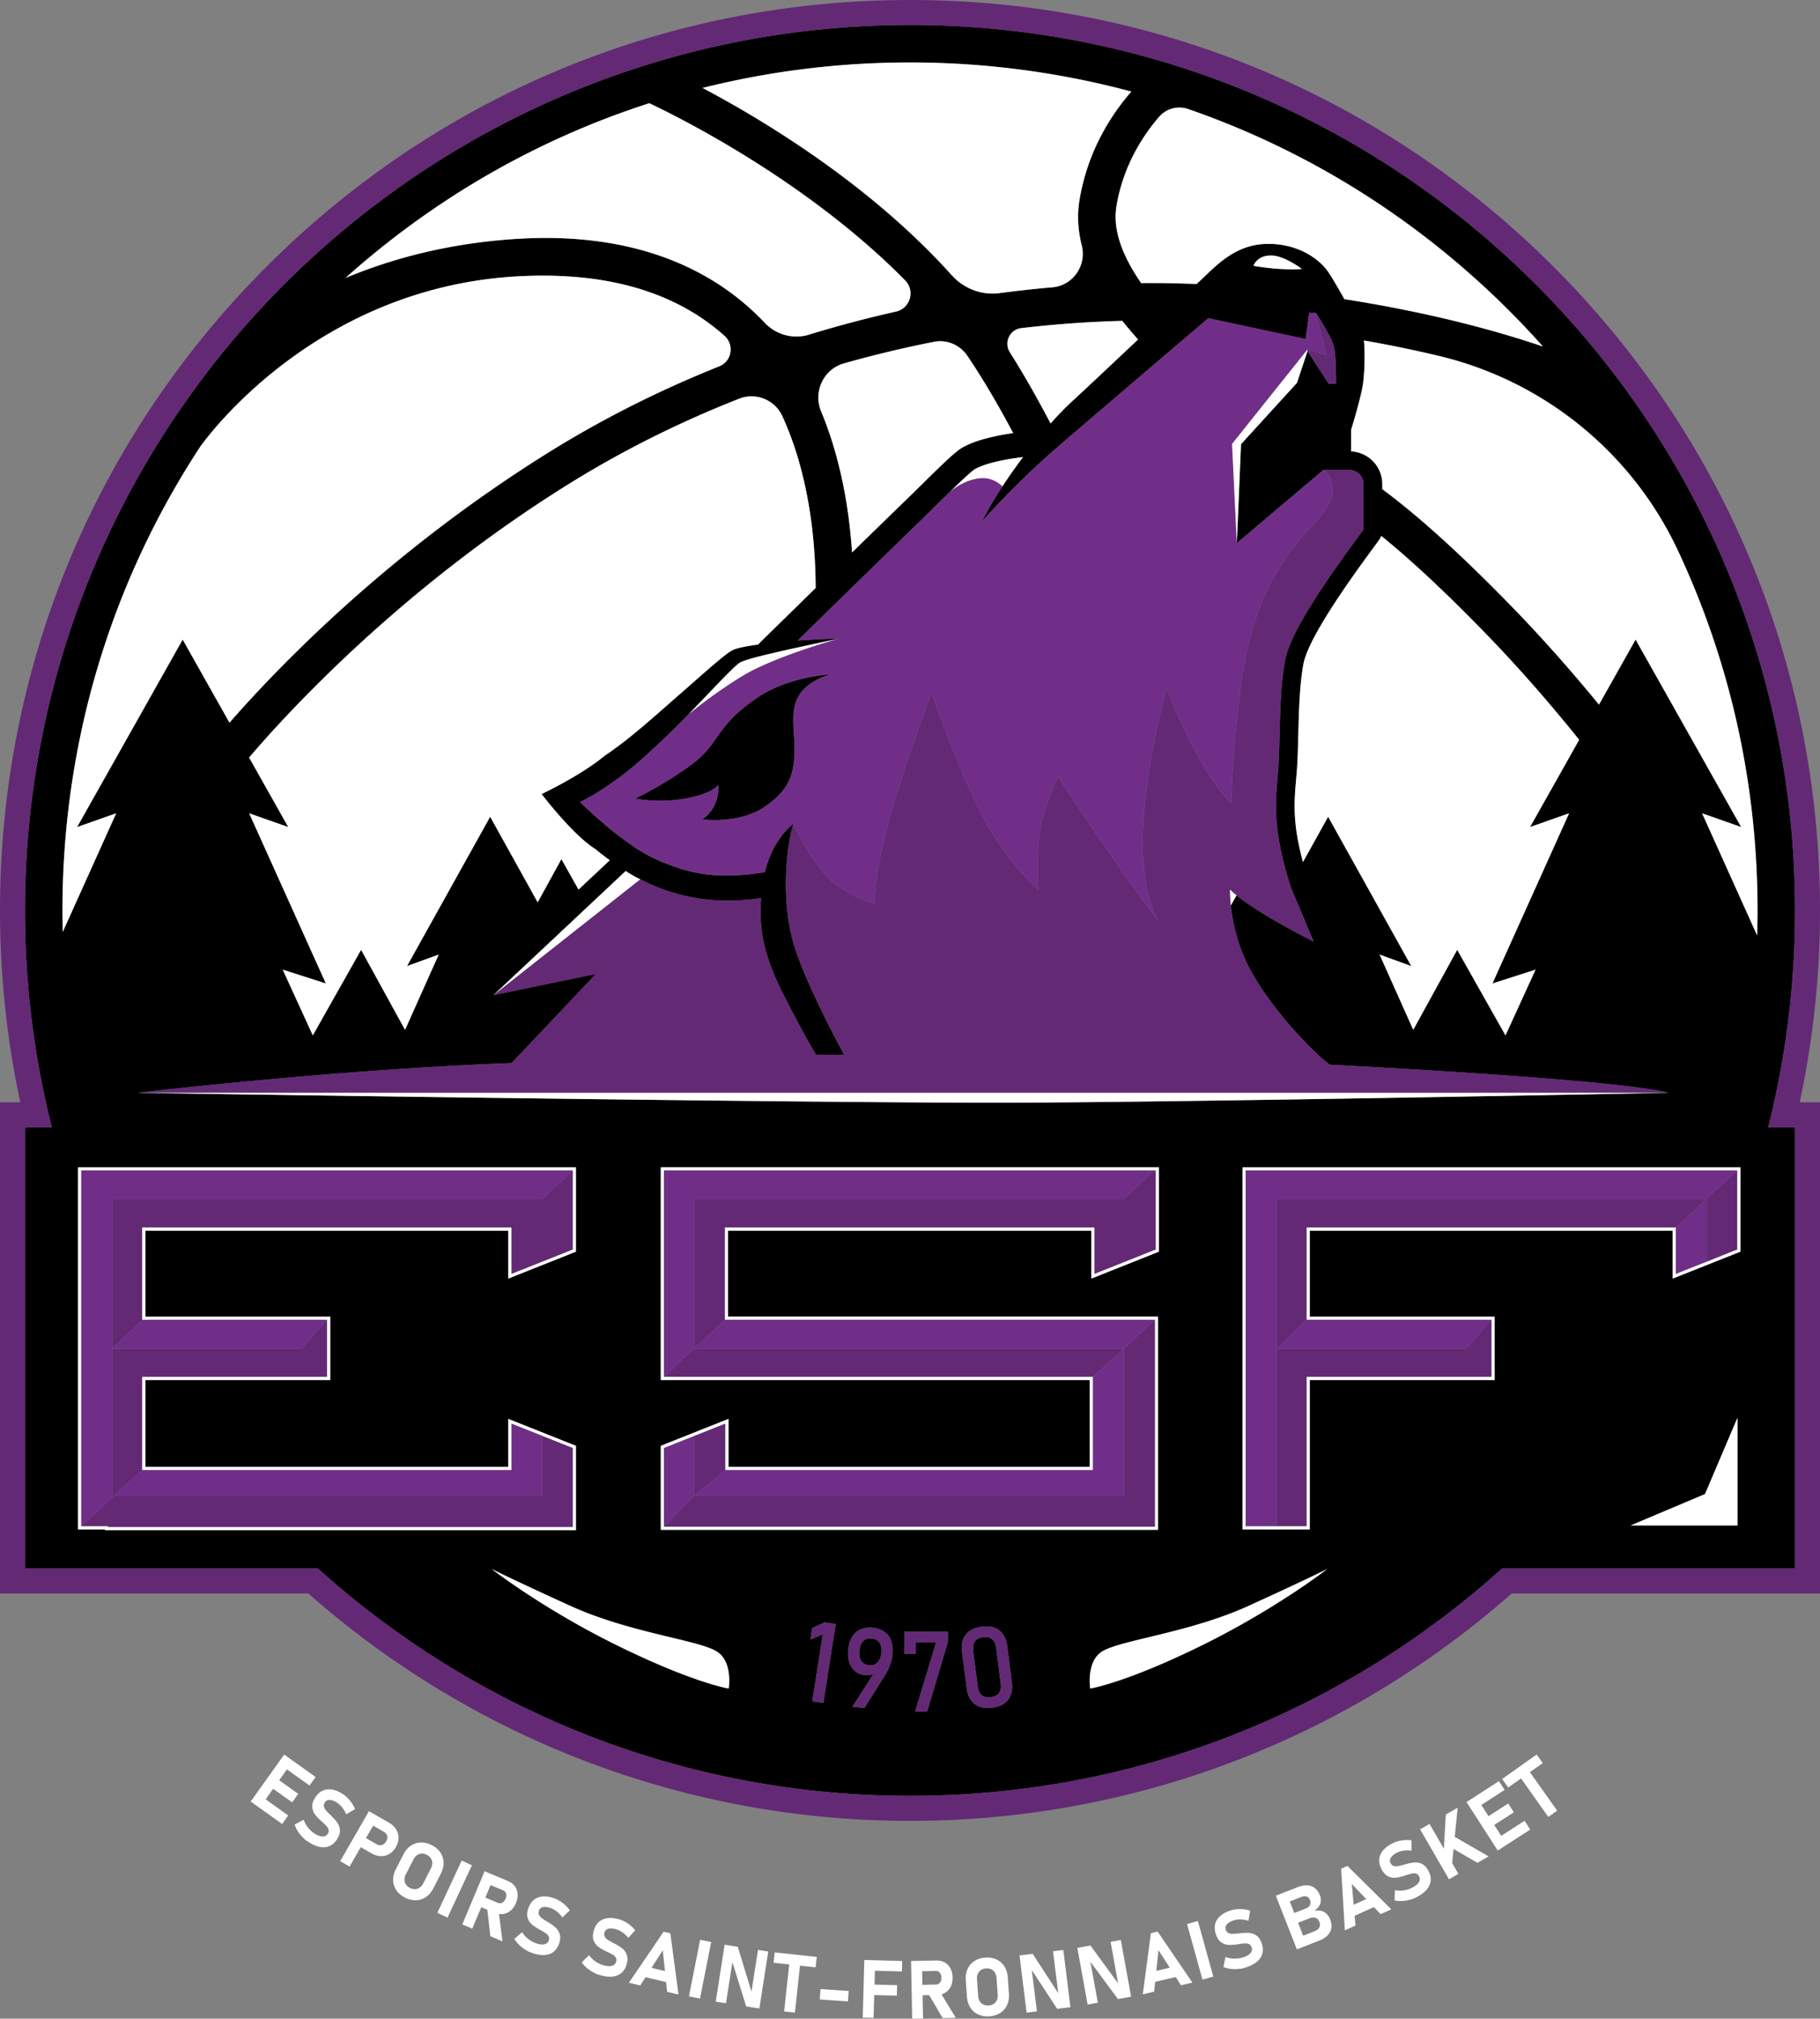
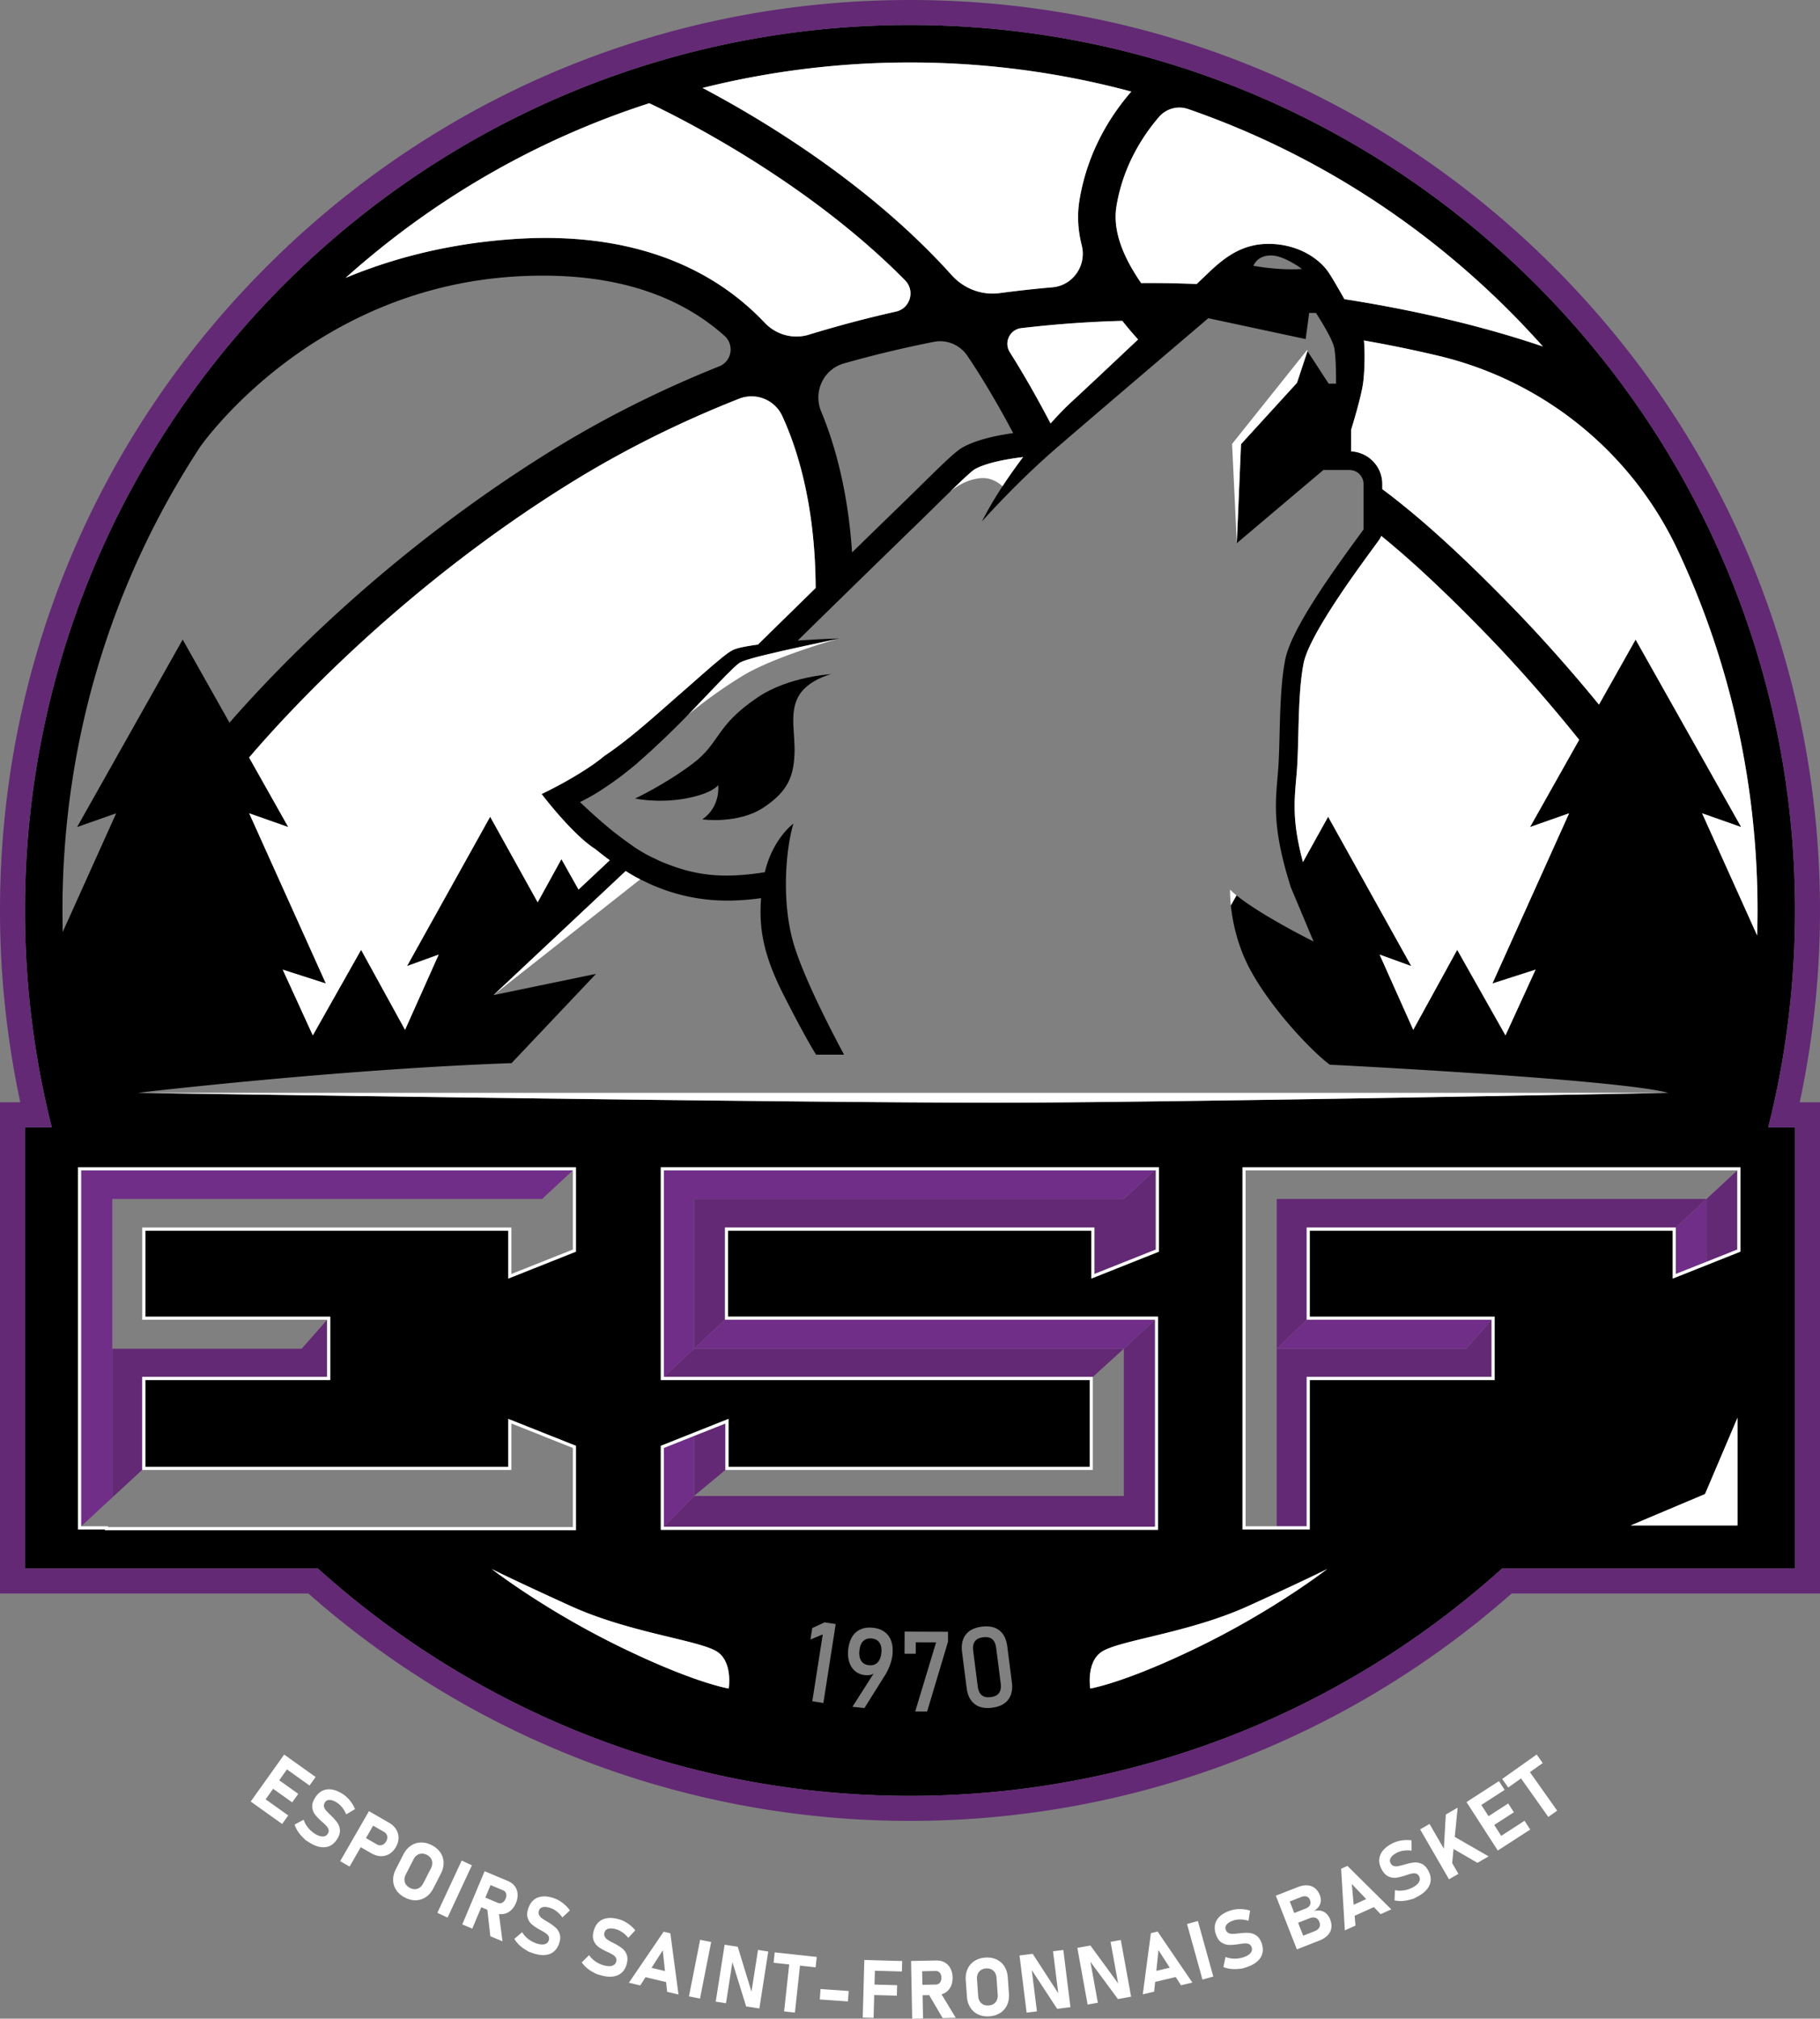
<svg xmlns="http://www.w3.org/2000/svg" viewBox="0 0 291.373 323.023" xml:space="preserve">
  <rect x="0" y="0" width="291.373" height="323.023" fill="#808080" stroke="none" />
  <path d="M159.478 263.663c-.08-.616-.287-1.07-.626-1.36-.338-.29-.824-.395-1.458-.314s-1.077.305-1.332.671c-.254.366-.342.858-.263 1.474l.737 5.762c.079.617.289 1.07.63 1.36.341.29.826.394 1.454.314.627-.08 1.069-.303 1.327-.67.258-.367.346-.858.267-1.474l-.736-5.763z" />
  <path d="M287.373 145.687C287.373 67.435 223.938 4 145.687 4c-14.672 0-28.824 2.23-42.134 6.37a140.651 140.651 0 0 0-19.293 7.602 141.437 141.437 0 0 0-23.347 14.176A142.32 142.32 0 0 0 40.808 50.42a142.731 142.731 0 0 0-6.588 7.791 142.102 142.102 0 0 0-7.898 11.108 141.372 141.372 0 0 0-9.806 18.058 140.625 140.625 0 0 0-9.637 29.755A142.323 142.323 0 0 0 4 145.687a142.44 142.44 0 0 0 1.095 17.674 141.434 141.434 0 0 0 3.192 17.023H4v70.605h46.897c25.107 22.615 58.339 36.384 94.79 36.384s69.682-13.769 94.789-36.384h46.897v-70.605h-4.287a141.961 141.961 0 0 0 4.287-34.697zm-97.162-128.24c19.138 6.626 36.678 17.552 51.42 32.295a138.708 138.708 0 0 1 5.38 5.704c-7.136-2.426-17.767-5.385-31.78-7.577-.999-1.78-1.99-3.467-2.52-4.26-1.267-1.901-4.31-4.31-8.873-4.563-4.563-.254-7.479 1.838-10.394 4.627l-1.863 1.773c-2.958-.119-5.921-.174-8.888-.148-2.888-4.182-4.592-8.379-3.956-12.276 1.074-6.582 4.348-11.454 6.827-14.324a4.297 4.297 0 0 1 4.647-1.251zm60.993 112.697-12.274 27.233 6.908-2.219-4.817 10.522-7.732-13.69-7.035 12.802-5.388-12.042 5.07 1.838-13.31-23.894-4.029 7.253c-1.696-6.337-1.42-9.53-1.076-13.427l.061-.702c.159-1.836.213-4 .272-6.29.096-3.792.205-8.09.837-11.352.86-4.435 8.276-14.558 11.068-18.369.491-.67.872-1.19 1.103-1.52.116-.166.194-.351.265-.54 4.349 3.531 9.774 8.466 16.938 15.853 6.034 6.22 11.239 12.405 14.752 16.779l-7.866 13.963 6.253-2.198zM218.296 84.72l-.142.197-.493.678-.322.44c-5.245 7.158-10.723 15.082-11.593 19.571-.68 3.508-.792 7.938-.891 11.847-.057 2.244-.11 4.364-.26 6.109l-.034.371-.028.324c-.293 3.318-.55 6.322.381 11.09.373 1.909.931 4.092 1.762 6.704l.004-.001 3.619 8.607s-8.357-4.15-12.34-7.384l-.905 1.612c.255 2.497 1.012 6.512 3.235 10.532 3.61 6.52 10.14 13.18 12.61 14.95 0 0 45.76 2.29 54.19 4.5H22.059s31.69-3.74 59.84-4.75l13.52-14.28-16.417 3.4.011-.01 21.154-19.847c.438.27.872.543 1.326.8.044.026.083.053.128.078.69.362 1.391.708 2.104 1.037.074.034.143.073.217.107a30.497 30.497 0 0 0 4.883 1.74c1.073.283 2.163.499 3.26.657.658.095 1.319.174 1.98.22 2.63.207 5.236.053 7.783-.301-.403 5.12.513 9.413 3.652 15.582 3.676 7.226 5.155 9.465 5.155 9.465h4.479s-6.211-11.324-8.113-17.873c-1.9-6.547-1.268-14.866-.001-19.093l.001-.006s-3.296 2.377-4.575 7.775l-.108.015a42.302 42.302 0 0 1-3.45.416c-1.518.12-3.029.15-4.52.032-2.553-.184-5.033-.79-7.423-1.725-.454-.178-.91-.347-1.357-.55-.108-.05-.213-.108-.32-.158a42.83 42.83 0 0 1-1.76-.867 28.655 28.655 0 0 1-1.94-1.173c-.153-.103-.303-.22-.456-.325a45.071 45.071 0 0 1-1.962-1.432c-.452-.348-.905-.696-1.35-1.059a84.937 84.937 0 0 1-4.94-4.4l.003-.001c.105-.052.212-.102.319-.152.05-.024.103-.046.152-.072 1.037-.552 2.058-1.113 3.022-1.754.97-.633 1.911-1.3 2.822-1.966.243-.18.477-.367.714-.551a57.173 57.173 0 0 0 1.99-1.61c.118-.103.23-.208.347-.31.662-.58 1.317-1.164 1.962-1.753.365-.333.723-.671 1.083-1.007.391-.366.783-.73 1.168-1.099.392-.375.78-.753 1.167-1.131a141.113 141.113 0 0 0 2.1-2.095 150.88 150.88 0 0 0 1.9-1.966c1.12-1.168 2.232-2.336 3.347-3.49.42-.437.84-.878 1.263-1.308l.573-.562.583-.577.394-.356.18-.165c.086-.067.165-.133.24-.194.082-.066.16-.125.231-.17.07-.041.155-.084.25-.127a9.351 9.351 0 0 1 1.079-.389c.032-.01.065-.017.097-.027.48-.147.97-.287 1.467-.417 2.925-.732 5.907-1.38 8.898-2.026v.004c1.326-.286 2.653-.572 3.978-.864l.12-.03h-.019c.007 0 .013-.002.02-.003-1.626.037-3.25.117-4.872.218-.575.035-1.151.064-1.726.108l.003-.003a5090.652 5090.652 0 0 1 19.255-18.789 829.688 829.688 0 0 0 3.246-3.173c1.675-1.646 3.49-3.426 4.685-4.502.074-.067.155-.142.224-.203l.12-.105c.36-.312.644-.54.808-.634 1.828-1.036 5.106-1.635 7.733-1.95h.002l-.158.213c-.42.56-.837 1.13-1.251 1.71-.126.175-.251.346-.376.523-.48.682-.948 1.376-1.408 2.074l-.185.28c-.258.395-.51.791-.757 1.188l-.076.12c-.28.45-.553.901-.818 1.353l-.026.043c-.259.441-.51.882-.752 1.322l-.053.095c-.242.44-.475.88-.697 1.316l-.04.077s.594-.673 1.612-1.764c2.065-2.213 5.902-6.176 10.26-9.94 6.507-5.62 24.38-20.831 24.38-20.831l15.592 3.338v-.002l.158-1.198h.004l.392-2.98h1.09s1.186 1.807 2.056 3.485l.004.001c.41.794.751 1.56.86 2.088.02.1.04.21.057.326.074.485.124 1.1.159 1.74.094 1.742.069 3.67.069 3.67h-1.173l-2.112-3.237-1.279-1.96-1.68 5.07-4.333 4.749-.003-.002-4.045 4.433.002.001-.578.633-.477 11.19-.198 4.633v.022l3.02-2.553 8.175-6.91.002.001 2.664-2.25h4.18a2.25 2.25 0 0 1 2.247 2.245v7.267zM116.56 196.926v13.76h68.825v34.11h-79.595v-13.44l10.84-4.31v7.67h57.83v-13.89h-68.67v-34.04h79.75v13.5l-10.83 4.31v-7.67h-58.15zm42.913-20.472c-34.352 0-137.409-1.584-137.409-1.584h245.029s-80.715 1.584-107.62 1.584zm-38.017-73.321c-.175.024-.35.039-.525.064a37.3 37.3 0 0 0-1.693.282c-.585.123-1.116.207-1.837.503-.356.167-.643.373-.912.556l-.715.542-1.318 1.09c-1.718 1.464-3.374 2.946-5.045 4.41-3.353 2.904-6.607 5.903-10.055 8.523l-1.294.959-1.315.91c-3.823 3.172-10.035 6.088-10.035 6.088s4.902 6.465 8.557 8.777c.764.623 1.55 1.227 2.351 1.82l-5 4.69-2.739-4.872-3.802 6.909-7.606-13.69-13.31 23.894 5.07-1.838-5.387 12.042-7.035-12.803-7.732 13.69-4.817-10.52 6.908 2.218-12.275-27.233 6.254 2.198-6.268-11.125c6.224-7.288 24.471-27.18 51.287-43.834 8.54-5.303 17.659-9.843 27.16-13.58a5.421 5.421 0 0 1 6.917 2.78 51.354 51.354 0 0 1 2.534 6.82c2.085 7.054 2.774 14.292 2.804 20.69a8011.97 8011.97 0 0 0-9.23 9.04h.103zm40.749-33.828c-2.685.377-5.93 1.062-8.123 2.305-1.107.627-2.946 2.413-6.668 6.07a637.545 637.545 0 0 1-3.226 3.155c-2.401 2.327-5.1 4.954-7.778 7.567-.354-5.344-1.206-11.045-2.877-16.7-.605-2.044-1.296-4-2.072-5.867-1.309-3.147.375-6.757 3.655-7.685a182.138 182.138 0 0 1 14.422-3.453c2.069-.407 4.163.508 5.343 2.255 2.511 3.717 4.97 7.925 7.324 12.353zm1.304-16.8c5.373-.63 10.772-1.02 16.167-1.161a66.387 66.387 0 0 0 2.523 2.979c-4.458 4.205-8.893 8.373-10.684 10.012-.945.864-2.086 2.04-3.323 3.428-2.089-3.989-4.273-7.844-6.52-11.39-1-1.579-.019-3.65 1.837-3.868zm37.161-9.973s.57-1.727 2.947-1.648c1.686.056 3.835 1.46 4.562 1.97.162.114.255.185.255.185l-.116.007c-3.585.256-7.648-.514-7.648-.514zM145.687 10c12.133 0 24.02 1.59 35.431 4.656-3.043 3.483-6.987 9.341-8.303 17.4-.396 2.425-.234 4.83.365 7.202.812 3.22-1.396 6.43-4.704 6.717-2.822.245-5.64.555-8.45.928-2.878.381-5.731-.721-7.672-2.88-13.135-14.618-30.342-24.915-39.878-29.952A136.586 136.586 0 0 1 145.686 10zm-41.742 6.518c4.691 2.21 25.218 12.393 40.949 28.334 1.65 1.671.84 4.492-1.45 5.006a187.827 187.827 0 0 0-13.935 3.693c-2.533.776-5.267.014-7.088-1.91-9.225-9.747-22.652-14.427-39.394-13.435-11.173.662-20.415 3.23-27.701 6.263 14.257-12.76 30.777-22.207 48.619-27.951zM10 145.687c0-26.786 7.722-52.38 22.093-74.261 1.224-1.67 18.762-25.671 51.29-27.23 10.529-.506 23.065 1.023 32.605 9.544 1.612 1.44 1.168 4.076-.839 4.878-9.487 3.793-18.598 8.359-27.148 13.668-25.953 16.119-43.76 34.76-51.26 43.357l-7.494-13.301-16.902 30 6.254-2.198-8.556 18.982a139.27 139.27 0 0 1-.043-3.44zm6.799 99.17v-.12h-4.31v-57.95h79.72v13.5l-10.84 4.31v-7.67h-58.1v13.76h29.6v10.14h-29.6v13.89h58.1v-7.67l10.84 4.31v13.5h-75.41zm99.864 25.337s-5.53-.867-17.614-6.782c-12.084-5.916-20.324-12.343-20.324-12.343s3.338 1.695 12.634 5.92 20.048 5.394 23.24 7.184c2.788 1.563 2.064 6.02 2.064 6.02zm15.156 2.31-1.772-.276 1.672-10.699-1.97.822.287-1.832 1.985-.917 1.771.276-1.973 12.626zm11.062-7.75v.009a6.639 6.639 0 0 1-.32 1.44 9.099 9.099 0 0 1-.65 1.485 9.374 9.374 0 0 0-.128.22c-.043.076-.09.15-.137.22l-3.252 5.182-1.924-.192 3.396-5.32a1.385 1.385 0 0 1-.327.162c-.308.097-.663.124-1.065.085-.606-.06-1.124-.268-1.555-.623-.43-.355-.743-.825-.941-1.413s-.26-1.252-.187-1.993l.001-.01c.081-.82.29-1.51.624-2.066s.785-.958 1.348-1.209c.564-.25 1.219-.337 1.965-.264.746.074 1.37.292 1.87.654.5.361.858.85 1.077 1.467s.287 1.338.205 2.166zm8.889-2.046-3.343 11.168-1.907-.007 3.343-11.062-3.252-.011-.007 1.837-1.793-.007.013-3.542 6.95.024-.004 1.6zm9.639 9.264c-.537.709-1.394 1.14-2.574 1.29-1.185.151-2.126-.05-2.819-.606-.694-.554-1.114-1.4-1.259-2.532l-.737-5.763c-.146-1.14.05-2.063.585-2.773.535-.71 1.393-1.139 2.573-1.29 1.186-.152 2.125.048 2.819.597s1.113 1.396 1.26 2.54l.737 5.763c.145 1.14-.05 2.064-.585 2.774zm30.744-8.56c-12.084 5.915-17.613 6.782-17.613 6.782s-.725-4.458 2.064-6.021c3.192-1.79 13.943-2.958 23.24-7.184s12.633-5.92 12.633-5.92-8.24 6.427-20.324 12.343zm86.009-19.31h-17.113l11.916-5.028 5.197-12.211v17.24zm.467-43.816-10.84 4.31v-7.67h-58.1v13.76h29.6v10.14h-29.6v23.91h-10.77v-57.95h79.71v13.5zm2.679-50.6-8.808-19.542 6.254 2.198-16.902-30-5.864 10.409c-3.493-4.268-8.201-9.745-13.616-15.329-9.445-9.738-16.008-15.383-21.076-19.15v-.82c0-2.814-2.23-5.1-5.015-5.225l.022-.015v-3.42s1.606-5.155 1.922-7.5c.265-1.958.308-5.148.13-6.813 4.37.77 8.38 1.61 11.991 2.472 16.818 4.013 30.9 15.44 38.251 31.088 8.366 17.807 12.776 37.388 12.776 57.646 0 1.336-.026 2.67-.065 4z" />
  <path d="M139.559 262.182c-.565-.057-1.02.084-1.362.42s-.547.844-.615 1.521v.009c-.069.687.032 1.235.3 1.641.27.407.687.638 1.252.694.56.055 1.012-.091 1.356-.44s.55-.867.617-1.554v-.01c.067-.67-.034-1.204-.304-1.602s-.684-.624-1.244-.68zM110.838 122.243c-4.521 3.38-9.169 5.535-9.169 5.535s3.676.803 8.07 0c4.395-.803 5.24-2.155 5.24-2.155s.465 3.38-2.535 5.493c0 0 5.704.803 9.803-1.901 4.098-2.704 4.774-5.24 4.943-8.45.17-3.212-.845-6.55.592-9.254 1.436-2.705 5.281-3.634 5.281-3.634s-6.758.36-11.711 3.676c-6.88 4.605-5.993 7.31-10.514 10.69z" />
  <g fill="#632975">
    <path d="M291.373 145.687c0-38.915-15.154-75.5-42.67-103.016S184.6 0 145.687 0 70.187 15.154 42.67 42.67 0 106.773 0 145.688a146.46 146.46 0 0 0 3.248 30.697H0v78.605h49.374c26.62 23.475 60.76 36.384 96.313 36.384 35.553 0 69.692-12.909 96.313-36.384h49.373v-78.605h-3.248a146.459 146.459 0 0 0 3.248-30.697zm-4 34.697v70.605h-46.897c-25.107 22.615-58.339 36.384-94.79 36.384s-69.682-13.769-94.789-36.384H4v-70.605h4.287a141.434 141.434 0 0 1-3.192-17.023A142.44 142.44 0 0 1 4 145.687c0-9.782.991-19.332 2.879-28.555a140.625 140.625 0 0 1 9.637-29.755 141.372 141.372 0 0 1 9.806-18.058 142.102 142.102 0 0 1 14.486-18.9A142.586 142.586 0 0 1 63.666 30.14a141.437 141.437 0 0 1 26.87-15.006 140.724 140.724 0 0 1 13.017-4.764C116.863 6.23 131.015 4 145.687 4c78.251 0 141.686 63.435 141.686 141.687 0 11.971-1.491 23.593-4.287 34.697h4.287z" />
-     <path d="M212.899 170.366c-2.47-1.77-9-8.43-12.61-14.95-2.223-4.02-2.98-8.035-3.235-10.532-.16-1.558-.125-2.528-.125-2.528.293.294.642.6 1.03.916 3.983 3.234 12.34 7.384 12.34 7.384l-3.619-8.607-.004.001c-.831-2.612-1.389-4.795-1.762-6.704-.933-4.765-.678-7.77-.385-11.09l.032-.324.033-.371c.15-1.745.204-3.865.26-6.109.1-3.909.212-8.34.892-11.847.87-4.49 6.348-12.413 11.593-19.57l.322-.44.493-.68.142-.196v-7.267a2.25 2.25 0 0 0-2.247-2.246h-4.18s1.35.54 1.48 3.2c.12 2.66-3.74 6.15-4.69 7.29-.95 1.14-5.45 5.89-8.24 15.27s-3.3 27.57-3.3 27.57c-5.13-4.81-10.33-18.25-10.33-18.25s-3.04 10.27-3.74 21.36c-.66 10.47 2.1 15.23 2.41 15.74-7.07-9.19-16.07-23.09-16.07-23.09s-2.09 4.27-2.82 8.36-.32 9.76-.32 9.76-5.51-4.81-9.44-12.74c-3.93-7.92-7.67-18.76-7.67-18.76s-3.48 9-6.34 18.7c-2.85 9.7-2.81 14.98-2.81 14.98s-4.31-1.1-7.35-4.06c-3.035-2.955-5.611-8.72-5.62-8.738-1.266 4.227-1.898 12.546.002 19.093 1.902 6.55 8.113 17.873 8.113 17.873h-.006l.001.002-.001-.002h-4.473s-1.479-2.24-5.155-9.465c-3.139-6.169-4.055-10.462-3.652-15.582-2.547.354-5.153.508-7.782.301a27.543 27.543 0 0 1-1.981-.22 28.792 28.792 0 0 1-3.26-.656 30.497 30.497 0 0 1-4.883-1.741c-.074-.034-.143-.073-.217-.107-.415-.19-.826-.384-1.226-.588l-23.486 18.52-.011.01 16.417-3.4-13.52 14.28c-28.15 1.01-59.84 4.75-59.84 4.75h245.03c-8.43-2.21-54.19-4.5-54.19-4.5zM210.6 58.15l2.11 3.236h1.169s.028-1.929-.064-3.668a19.023 19.023 0 0 0-.16-1.74 6.407 6.407 0 0 0-.056-.322c-.11-.53-.451-1.298-.864-2.094-.87-1.678-2.056-3.486-2.056-3.486l1.65 6.73-3.04-.84v.31l.03-.09 1.28 1.964zM130.036 260.519l-.287 1.832 1.97-.822-1.672 10.699 1.772.276 1.973-12.626-1.771-.276zM141.598 261.121c-.5-.362-1.123-.58-1.87-.654-.745-.073-1.4.014-1.964.264-.563.251-1.013.654-1.348 1.21s-.543 1.245-.624 2.066v.009c-.074.74-.012 1.405.186 1.993s.512 1.058.941 1.413c.431.355.949.562 1.555.623.402.039.757.012 1.065-.085.122-.038.226-.099.327-.162l-3.396 5.32 1.924.192 3.252-5.181c.048-.071.094-.145.137-.22.042-.076.085-.15.128-.221.265-.487.482-.982.65-1.486.168-.505.274-.984.32-1.44v-.008c.082-.828.014-1.55-.205-2.166s-.578-1.106-1.078-1.467zm-.49 3.343-.001.009c-.068.687-.274 1.206-.617 1.554s-.796.495-1.356.44c-.565-.056-.982-.287-1.252-.694-.268-.406-.369-.954-.3-1.641v-.009c.068-.677.272-1.184.615-1.52s.797-.478 1.362-.421c.56.055.975.282 1.244.68s.371.931.305 1.602zM144.811 264.626l1.793.007.007-1.837 3.252.011-3.343 11.062 1.907.007 3.343-11.168.005-1.6-6.951-.024zM161.256 263.436c-.146-1.145-.566-1.993-1.26-2.541s-1.632-.749-2.818-.597c-1.18.151-2.038.58-2.573 1.29-.535.71-.73 1.634-.585 2.773l.737 5.763c.145 1.133.565 1.978 1.26 2.532.692.556 1.633.757 2.818.606 1.18-.15 2.037-.581 2.574-1.29.535-.71.73-1.634.585-2.774l-.738-5.762zm-1.31 7.464c-.257.367-.7.59-1.326.67-.628.08-1.113-.024-1.455-.314-.34-.29-.55-.743-.63-1.36l-.736-5.762c-.079-.616.009-1.108.263-1.474.255-.366.698-.59 1.332-.67s1.12.023 1.458.314c.339.29.547.743.626 1.36l.736 5.762c.08.616-.01 1.107-.267 1.474zM17.979 191.856v23.96l4.79-4.63v-14.76h59.1v7.43l4.92-1.95 4.92-1.96v-12.66l-4.92 4.57zM17.299 244.236v.12h74.41v-12.66l-4.92-1.95v9.64h-68.55l-5.25 4.85z" />
    <path d="m18.239 239.386 4.53-4.19v-14.87h29.6v-9.14l-4.07 4.63h-30.32v23.57zM116.129 227.786l-5.02 1.99v9.61l5.02-4.17zM174.959 220.326l4.96-4.51h-68.81l-4.8 4.51z" />
    <path d="m111.109 239.386-4.82 4.922h78.626v-33.122l-4.996 4.63v23.57zM179.919 191.856h-68.81v23.96l4.95-4.63v-14.76h59.15v7.43l9.83-3.91v-12.66h-.2zM204.399 215.816l4.79-4.63v-14.76h59.1l4.92-4.57h-68.81zM273.209 201.906l4.92-1.96v-12.66l-4.92 4.57z" />
    <path d="M209.189 244.236v-23.91h29.6v-9.14l-4.06 4.63h-30.33v28.42z" />
  </g>
  <g fill="#712E89">
-     <path d="M208.659 85.696c.95-1.14 4.81-4.63 4.69-7.29-.13-2.66-1.48-3.2-1.48-3.2l-2.664 2.251-8.177 6.909-3.02 2.553v-.022l-.759-15.86 12.04-15.07 3.04.84-1.65-6.73h-1.09l-.392 2.98-.158 1.2-.004-.002v.002l-15.591-3.338S175.57 66.13 169.064 71.75c-4.359 3.764-8.196 7.727-10.261 9.94-1.019 1.093-1.614 1.766-1.614 1.766l.042-.079c.222-.437.455-.876.697-1.316l.053-.095c.243-.44.493-.881.752-1.322l.026-.043c.265-.452.538-.903.818-1.353l.076-.12c.248-.397.5-.793.757-1.187l.079-.125s-1.36-1.42-3.33-1.31c-2.58.14-4.63 1.81-4.93 2.07-.03.02-.04.03-.04.03-.65.63-1.32 1.29-1.97 1.93-.789.773-1.63 1.596-2.493 2.434-.252.246-.498.487-.756.737a5090.66 5090.66 0 0 0-19.255 18.789c.574-.042 1.148-.07 1.723-.105 1.622-.1 3.246-.18 4.872-.218l-.02.004h.019l-.12.03c-1.15.33-10.48 3.03-15.2 5.88-4.71 2.85-8.32 5.87-8.76 6.23l-.04.04c-.158.162-.32.32-.48.483a144.234 144.234 0 0 1-2.1 2.095c-.387.378-.775.756-1.167 1.131-.385.369-.777.733-1.168 1.099-.36.336-.718.674-1.083 1.007-.645.59-1.3 1.172-1.962 1.752-.117.103-.23.208-.347.31a57.173 57.173 0 0 1-1.99 1.61c-.237.185-.471.373-.713.552-.91.67-1.85 1.33-2.82 1.97-.97.64-1.99 1.2-3.02 1.75-.052.026-.105.048-.157.072-.107.05-.214.1-.32.152a84.859 84.859 0 0 0 4.937 4.396c.445.366.898.715 1.35 1.064.648.499 1.301.977 1.963 1.432.153.105.303.222.457.324.64.43 1.29.81 1.94 1.17a48.78 48.78 0 0 0 1.758.87c.108.051.213.11.32.159.448.203.904.372 1.358.55 2.39.934 4.869 1.536 7.424 1.721 1.493.118 3.002.09 4.518-.028 1.149-.09 2.3-.23 3.451-.416l.108-.015c1.279-5.398 4.575-7.775 4.575-7.775l-.001.006c.008.017 2.584 5.783 5.619 8.738 3.04 2.96 7.35 4.06 7.35 4.06s-.04-5.28 2.81-14.98c2.86-9.7 6.34-18.7 6.34-18.7s3.74 10.84 7.67 18.76c3.93 7.93 9.44 12.74 9.44 12.74s-.41-5.67.32-9.76 2.82-8.36 2.82-8.36 9 13.9 16.07 23.09c-.31-.51-3.07-5.27-2.41-15.74.7-11.09 3.74-21.36 3.74-21.36s5.2 13.44 10.33 18.25c0 0 .51-18.19 3.3-27.57s7.29-14.13 8.24-15.27zm-80.877 25.815c-1.437 2.704-.423 6.042-.592 9.253-.169 3.211-.845 5.747-4.943 8.45-4.1 2.705-9.803 1.902-9.803 1.902 3-2.112 2.535-5.493 2.535-5.493s-.845 1.352-5.24 2.155c-4.394.803-8.07 0-8.07 0s4.648-2.155 9.17-5.535c4.52-3.38 3.633-6.085 10.513-10.69 4.953-3.316 11.711-3.676 11.711-3.676s-3.845.93-5.281 3.634zM86.789 229.746v-.01l-4.92-1.95v7.43h-59.1v-.02l-4.53 4.19h68.55zM52.369 211.186h-29.6l-4.79 4.63h30.32z" />
    <path d="m12.989 244.236 5.25-4.85h-.26v-47.53h68.81l4.92-4.57h-78.72zM106.289 231.696v12.612l4.82-4.922v-9.61zM111.109 215.816h68.81l4.996-4.63h-68.856z" />
    <path d="m179.919 191.856 4.92-4.57h-78.55v33.04h.02l4.8-4.51v-23.96zM268.289 203.856l4.92-1.95v-10.05l-4.92 4.57zM238.789 211.186h-29.6l-4.79 4.63h30.33z" />
-     <path d="M199.419 187.286v56.95h4.98v-52.38h68.81l4.92-4.57zM174.959 235.216h-58.83l-5.02 4.17h68.81v-23.57l-4.96 4.51z" />
  </g>
  <g fill="#FFF">
    <path d="M99.179 124.396c.242-.18.476-.367.713-.551-.237.184-.471.372-.714.55a65.063 65.063 0 0 1-2.822 1.967c-.964.64-1.985 1.202-3.022 1.754-.049.026-.101.048-.152.072.052-.024.105-.046.157-.072 1.03-.55 2.05-1.11 3.02-1.75.97-.64 1.91-1.3 2.82-1.97zM92.86 128.34a84.937 84.937 0 0 0 4.94 4.401c.445.363.898.71 1.35 1.06-.453-.35-.906-.7-1.351-1.065a84.859 84.859 0 0 1-4.936-4.396h-.002zM103.509 136.726c-.65-.36-1.3-.74-1.94-1.17-.154-.102-.304-.219-.457-.324.153.105.303.222.457.325.643.427 1.29.812 1.939 1.173.582.305 1.169.591 1.76.867a48.78 48.78 0 0 1-1.759-.87zM118.887 139.998c-1.516.118-3.025.146-4.518.028-2.555-.185-5.034-.787-7.424-1.721 2.39.936 4.87 1.54 7.422 1.725 1.492.118 3.003.087 4.52-.032zM213.599 55.651c-.109-.529-.45-1.294-.86-2.088h-.004c.413.795.755 1.562.864 2.093a6.407 6.407 0 0 1 0-.005zM212.711 61.387h1.173s.025-1.928-.07-3.67c.093 1.74.065 3.67.065 3.67h-1.168zM160.595 77.66c.46-.698.929-1.392 1.408-2.074.125-.177.25-.348.376-.523.414-.58.831-1.15 1.251-1.71l.158-.213h-.002c-2.627.315-5.905.914-7.733 1.95-.164.094-.449.322-.808.634l-.12.105c-.069.061-.15.136-.224.203-1.195 1.076-3.01 2.856-4.685 4.502-.785.771-1.626 1.595-2.49 2.436.864-.838 1.704-1.66 2.493-2.434.65-.64 1.32-1.3 1.97-1.93 0 0 .01-.01.04-.03.3-.26 2.35-1.93 4.93-2.07 1.97-.11 3.33 1.31 3.33 1.31l-.08.125.186-.28zM197.054 144.884l.906-1.612a13.569 13.569 0 0 1-1.031-.916s-.035.97.125 2.528zM204.561 123.932l-.032.324c-.293 3.32-.548 6.325.385 11.09-.931-4.768-.674-7.772-.381-11.09l.028-.324zM108.825 143.142zM122.446 139.567l-.108.015.108-.015zM157.189 83.456s.595-.673 1.614-1.766a98.315 98.315 0 0 0-1.613 1.764c.013-.025.028-.051.04-.077l-.041.08zM238.065 101.6c-7.164-7.387-12.589-12.322-16.938-15.852-.07.188-.149.373-.265.54-.23.328-.612.849-1.103 1.52-2.792 3.81-10.209 13.933-11.068 18.368-.632 3.262-.741 7.56-.837 11.352-.059 2.29-.113 4.454-.272 6.29l-.061.702c-.343 3.896-.62 7.09 1.076 13.427l4.03-7.253 13.31 23.894-5.07-1.838 5.387 12.042 7.035-12.803 7.732 13.69 4.817-10.52-6.908 2.218 12.274-27.233-6.253 2.198 7.866-13.963c-3.513-4.374-8.718-10.558-14.752-16.78zM182.693 45.298c2.967-.026 5.93.03 8.888.148a781.05 781.05 0 0 0 1.863-1.773c2.915-2.79 5.83-4.88 10.394-4.627 4.563.253 7.606 2.662 8.873 4.563.53.793 1.521 2.48 2.52 4.26 14.013 2.192 24.644 5.151 31.78 7.577a138.708 138.708 0 0 0-5.38-5.704c-14.742-14.743-32.282-25.669-51.42-32.295a4.297 4.297 0 0 0-4.647 1.25c-2.48 2.871-5.753 7.743-6.827 14.325-.636 3.897 1.068 8.094 3.956 12.276zM209.203 77.456l-8.175 6.91 8.177-6.909zM127.712 102.499c.575-.044 1.15-.073 1.726-.108-.575.034-1.149.063-1.723.105l-.003.003zM209.193 53.057l-.158 1.198.004.001.158-1.198zM130.21 103.066c-2.99.646-5.972 1.294-8.897 2.026-.498.13-.987.27-1.467.417-.032.01-.065.017-.097.027-.372.114-.777.25-1.078.389a2.444 2.444 0 0 0-.251.127 2.755 2.755 0 0 0-.232.17c-.074.06-.153.127-.24.194l-.18.165-.393.356-.583.577-.573.562c-.422.43-.842.87-1.263 1.307-1.115 1.155-2.227 2.323-3.347 3.491a150.88 150.88 0 0 1-1.9 1.966c.16-.162.322-.321.48-.484l.04-.04c.44-.36 4.05-3.38 8.76-6.23 4.72-2.85 14.05-5.55 15.2-5.88-1.325.292-2.652.578-3.979.864v-.004zM171.514 64.335c1.79-1.64 6.226-5.807 10.684-10.012a66.387 66.387 0 0 1-2.523-2.98c-5.395.142-10.794.532-16.167 1.162-1.856.218-2.836 2.29-1.836 3.867 2.246 3.547 4.43 7.402 6.52 11.391 1.236-1.388 2.377-2.564 3.322-3.428z" />
-     <path d="M208.433 43.039s-.093-.07-.255-.184c-.727-.51-2.876-1.915-4.562-1.971-2.376-.08-2.947 1.648-2.947 1.648s4.063.77 7.648.514l.116-.007zM149.537 54.697c-4.856.956-9.67 2.108-14.422 3.453-3.28.928-4.964 4.538-3.655 7.685a58.381 58.381 0 0 1 2.072 5.868c1.671 5.654 2.523 11.355 2.877 16.699 2.678-2.613 5.377-5.24 7.778-7.567a637.536 637.536 0 0 0 3.226-3.155c3.722-3.657 5.561-5.443 6.668-6.07 2.194-1.243 5.438-1.928 8.123-2.305-2.354-4.428-4.813-8.636-7.324-12.353-1.18-1.747-3.274-2.662-5.343-2.255zM12.345 132.342l16.902-30 7.493 13.3c7.5-8.596 25.308-27.237 51.261-43.356 8.55-5.31 17.661-9.875 27.148-13.668 2.007-.802 2.451-3.438.84-4.878-9.54-8.52-22.077-10.05-32.607-9.545-32.527 1.56-50.065 25.56-51.29 27.231C17.723 93.307 10 118.901 10 145.686c0 1.15.015 2.296.043 3.44l8.556-18.982-6.254 2.198z" />
    <path d="M122.421 51.64c1.821 1.925 4.555 2.687 7.088 1.91a187.827 187.827 0 0 1 13.935-3.692c2.29-.514 3.1-3.335 1.45-5.006-15.73-15.941-36.258-26.124-40.949-28.334-17.842 5.744-34.362 15.191-48.62 27.951 7.287-3.033 16.53-5.601 27.702-6.263 16.742-.992 30.169 3.688 39.394 13.435zM268.597 88.04c-7.352-15.65-21.433-27.076-38.25-31.09-3.612-.861-7.622-1.7-11.991-2.47.177 1.664.134 4.854-.13 6.812-.317 2.345-1.923 7.5-1.923 7.5v3.42l-.022.015c2.784.126 5.015 2.411 5.015 5.225v.82c5.068 3.767 11.631 9.412 21.076 19.15 5.415 5.584 10.123 11.06 13.616 15.329l5.864-10.41 16.902 30-6.254-2.197 8.808 19.541c.04-1.33.065-2.664.065-4 0-20.258-4.41-39.839-12.776-57.646zM152.354 44.022c1.94 2.16 4.794 3.262 7.672 2.88 2.81-.372 5.628-.682 8.45-.927 3.308-.287 5.516-3.497 4.704-6.717-.599-2.372-.76-4.777-.365-7.203 1.316-8.058 5.26-13.916 8.303-17.4A136.42 136.42 0 0 0 145.687 10a136.586 136.586 0 0 0-33.211 4.071c9.536 5.037 26.743 15.334 39.878 29.951zM125.244 66.583a5.421 5.421 0 0 0-6.916-2.78c-9.502 3.737-18.621 8.277-27.16 13.58-26.817 16.654-45.064 36.546-51.288 43.834l6.268 11.125-6.254-2.198 12.275 27.233-6.908-2.219 4.817 10.522 7.732-13.69 7.035 12.802 5.387-12.042-5.07 1.838 13.31-23.894 7.606 13.69 3.802-6.909 2.74 4.872 5-4.69a61.568 61.568 0 0 1-2.352-1.82c-3.655-2.312-8.557-8.777-8.557-8.777s6.212-2.916 10.035-6.088l1.315-.91 1.294-.959c3.448-2.62 6.702-5.619 10.055-8.523 1.671-1.464 3.327-2.946 5.045-4.41l1.318-1.09.715-.542c.269-.183.556-.389.912-.556.72-.296 1.252-.38 1.837-.503a37.3 37.3 0 0 1 1.693-.282c.175-.025.35-.04.525-.064h-.103c.074-.073 4.1-4.023 9.23-9.04-.03-6.398-.72-13.636-2.804-20.69a51.354 51.354 0 0 0-2.534-6.82zM198.008 86.897l.198-4.633.477-11.19.578-.633-.002-.001 4.045-4.433.003.002 4.334-4.748 1.679-5.071 1.279 1.96-1.28-1.964-.03.09v-.31l-12.04 15.07zM102.499 140.706a45.786 45.786 0 0 1-.878-.45c-.045-.024-.084-.051-.128-.076-.454-.258-.888-.53-1.326-.8l-21.154 19.845 23.486-18.519zM22.063 174.87s103.057 1.584 137.409 1.584c26.905 0 107.62-1.584 107.62-1.584H22.063zM91.36 256.99c-9.297-4.226-12.635-5.921-12.635-5.921s8.24 6.427 20.324 12.343c12.085 5.915 17.614 6.782 17.614 6.782s.724-4.458-2.064-6.021c-3.192-1.79-13.944-2.958-23.24-7.184zM174.54 270.194s5.529-.867 17.613-6.782c12.085-5.916 20.324-12.343 20.324-12.343s-3.338 1.695-12.634 5.92-20.047 5.394-23.24 7.184c-2.788 1.563-2.063 6.02-2.063 6.02zM261.049 244.102h17.113v-17.239l-5.197 12.211zM92.209 244.856v-13.5l-10.84-4.31v7.67h-58.1v-13.89h29.6v-10.14h-29.6v-13.76h58.1v7.67l10.84-4.31v-13.5h-79.72v57.95h4.31v.12h75.41zm-79.22-.62v-56.95h78.72v12.66l-4.92 1.96-4.92 1.95v-7.43h-59.1v14.76h29.6v9.14h-29.6V235.216h59.1v-7.43l4.92 1.95v.01l4.92 1.95v12.66h-74.41v-.12h-4.31zM105.789 220.826h68.67v13.89h-57.83v-7.67l-10.84 4.31v13.44h79.595v-34.11h-68.825v-13.76h58.15v7.67l10.83-4.31v-13.5h-79.75v34.04zm.5-33.54h78.75v12.66l-9.83 3.91v-7.43h-59.15v14.76h68.856v33.122h-78.626v-12.612l4.82-1.92 5.02-1.99v7.43h58.83v-14.89h-68.67v-33.04zM198.919 244.736h10.77v-23.91h29.6v-10.14h-29.6v-13.76h58.1v7.67l10.84-4.31v-13.5h-79.71v57.95zm.5-57.45h78.71v12.66l-4.92 1.96-4.92 1.95v-7.43h-59.1v14.76h29.6v9.14h-29.6v23.91h-9.77v-56.95zM46.777 288.41l.972-1.364-3.05-2.174 1.239-1.737 3.618 2.579.972-1.364-3.618-2.579-1.416-1.01-5.357 7.516.819.584 4.216 3.004.972-1.364-3.618-2.579 1.201-1.685zM53.012 290.54a.538.538 0 0 1-.053-.053.895.895 0 0 0-.09-.088 9.046 9.046 0 0 1-.71-.74 1.366 1.366 0 0 1-.292-.59c-.044-.213.005-.43.15-.655l.003-.005c.172-.267.428-.395.769-.386.34.011.735.16 1.183.449.299.192.575.45.827.773s.462.684.628 1.083l1.416-.84a5.66 5.66 0 0 0-1.181-1.772 4.724 4.724 0 0 0-.79-.644c-.605-.388-1.182-.627-1.729-.715s-1.047-.025-1.5.186c-.454.212-.842.57-1.165 1.071l-.003.005c-.364.567-.525 1.08-.485 1.541.04.461.192.863.455 1.205.263.343.628.722 1.095 1.138l.107.092c.008.01.017.018.026.024s.017.014.026.025c.265.236.474.443.626.62.152.18.248.367.288.563s-.007.399-.14.605l-.003.005c-.19.295-.47.44-.836.432-.368-.008-.79-.164-1.267-.47a4.414 4.414 0 0 1-1.078-.977 3.905 3.905 0 0 1-.67-1.235l-1.454.771c.115.36.282.713.5 1.058s.482.668.788.97l.459.453.555.358c.623.4 1.216.65 1.778.75.562.1 1.072.049 1.53-.155.458-.204.846-.553 1.164-1.048l.007-.011c.339-.526.496-1.013.47-1.459-.024-.446-.157-.844-.398-1.192s-.577-.73-1.006-1.142zM63.804 294.097a2.508 2.508 0 0 0-.388-1.37c-.262-.421-.643-.776-1.141-1.063l-1.7-.98-.498-.286-.322-.185-.687-.396-4.606 7.998 1.507.869 1.787-3.103 1.7.979c.498.287.996.439 1.491.456s.954-.099 1.376-.347c.421-.25.772-.616 1.053-1.105.28-.487.423-.976.428-1.467zm-1.99.568c-.112.194-.25.345-.414.45a.971.971 0 0 1-.523.164 1.047 1.047 0 0 1-.546-.15l-1.74-1 1.147-1.992 1.739 1c.183.107.32.24.41.402.09.162.129.34.116.536a1.352 1.352 0 0 1-.19.59zM71.017 298.042a2.938 2.938 0 0 0-.511-1.602c-.326-.483-.786-.877-1.382-1.181-.595-.304-1.184-.447-1.766-.429a2.934 2.934 0 0 0-1.597.524c-.483.33-.879.796-1.187 1.4l-1.19 2.328c-.31.603-.456 1.196-.442 1.781.015.585.185 1.12.511 1.602.326.483.786.877 1.382 1.18.595.305 1.183.449 1.766.43a2.942 2.942 0 0 0 1.597-.523c.483-.331.879-.797 1.187-1.4l1.19-2.329c.31-.602.456-1.196.442-1.781zm-2.026.92-1.231 2.408c-.147.286-.333.51-.56.67-.227.16-.476.244-.747.255a1.654 1.654 0 0 1-.826-.197 1.653 1.653 0 0 1-.644-.554c-.15-.227-.227-.479-.23-.756s.068-.56.215-.846l1.231-2.407c.147-.286.333-.51.56-.67a1.37 1.37 0 0 1 .747-.255c.272-.01.547.055.826.198.279.142.494.327.644.553.15.227.227.479.23.756.003.278-.068.56-.215.846zM70.02 306.088l3.894-8.369 1.634.761-3.894 8.368zM82.865 303.064a2.315 2.315 0 0 0-.45-1.239c-.267-.36-.634-.638-1.103-.835l-2.124-.892-1.604-.674-3.576 8.515 1.603.674 1.438-3.424.973.409.48 4.23 1.943.816-.56-4.366a2.307 2.307 0 0 0 1.857-.54c.356-.301.64-.707.854-1.214.213-.507.302-.994.269-1.46zm-1.92.767a1.458 1.458 0 0 1-.33.481.875.875 0 0 1-.436.23c-.16.03-.321.01-.485-.06l-1.996-.838.84-2.001 1.997.838c.168.07.296.173.387.307.09.135.138.292.142.473.004.181-.035.37-.119.57zM89.685 304.229a4.722 4.722 0 0 0-.914-.452c-.676-.245-1.29-.35-1.844-.312-.553.036-1.027.208-1.421.514-.395.308-.694.743-.897 1.303l-.002.006c-.229.633-.272 1.17-.13 1.61s.38.8.712 1.075.772.563 1.32.865l.125.065a.11.11 0 0 0 .031.019 6.488 6.488 0 0 1 .78.484c.188.14.323.301.405.484.083.183.082.39-.001.62l-.002.007c-.12.33-.36.532-.72.607-.36.074-.806.016-1.34-.178-.461-.167-.884-.404-1.268-.712s-.693-.659-.928-1.054l-1.246 1.075c.193.326.434.633.724.92.29.287.617.544.984.77l.548.341.621.225c.696.25 1.33.363 1.9.336.57-.029 1.056-.193 1.457-.493s.702-.727.902-1.28l.004-.012c.213-.59.258-1.098.134-1.528s-.342-.787-.654-1.074a7.729 7.729 0 0 0-1.235-.888.775.775 0 0 1-.063-.04.882.882 0 0 0-.108-.066 8.864 8.864 0 0 1-.856-.563 1.359 1.359 0 0 1-.416-.511c-.09-.197-.09-.421 0-.671l.002-.007c.108-.298.33-.48.664-.546.334-.066.752-.008 1.253.173.334.12.66.311.979.57.318.259.602.565.853.916l1.193-1.135a5.651 5.651 0 0 0-1.546-1.463zM96.776 309.222c.088-.305.297-.501.626-.59.33-.086.75-.056 1.262.093.342.098.68.267 1.014.504.334.239.638.525.911.859l1.117-1.21a5.638 5.638 0 0 0-1.638-1.36c-.31-.168-.624-.3-.94-.391-.692-.2-1.312-.264-1.861-.192-.55.072-1.012.274-1.386.607-.374.332-.643.785-.81 1.357l-.001.007c-.187.646-.196 1.185-.025 1.615.17.43.43.772.78 1.026.35.253.807.513 1.374.777l.129.058c.01.008.021.013.031.015s.021.01.032.016c.322.15.582.29.778.417.197.128.342.28.436.457.094.177.107.384.039.62l-.002.005c-.098.338-.324.556-.678.653-.354.098-.804.068-1.348-.09a4.417 4.417 0 0 1-1.312-.627 3.905 3.905 0 0 1-.995-.993l-1.173 1.154c.213.313.474.603.781.87.309.268.652.504 1.032.706l.57.304.634.183c.711.206 1.35.278 1.918.212.567-.064 1.04-.26 1.422-.586.38-.325.653-.77.817-1.336l.003-.012c.174-.601.185-1.113.034-1.533a2.279 2.279 0 0 0-.723-1.029 7.733 7.733 0 0 0-1.29-.807.64.64 0 0 1-.065-.035.928.928 0 0 0-.112-.058 8.92 8.92 0 0 1-.891-.507 1.36 1.36 0 0 1-.448-.483c-.104-.191-.118-.415-.044-.67l.002-.006zM106.245 309.104l-5.563 8.167 1.822.432.845-1.319 3.29.78.164 1.559 1.822.431-1.305-9.795-1.075-.255zm-1.938 5.785 1.8-2.81.348 3.319-2.148-.51zM110.297 319.455l1.79-9.053 1.769.35-1.79 9.053zM120.307 318.697l-2.196-7.182-2.101-.329-1.427 9.111 1.643.258 1.029-6.573 2.201 7.079 2.113.331 1.427-9.113-1.643-.257zM123.848 314.077l2.499.271-.814 7.51 1.729.188.814-7.51 2.499.271.181-1.666-6.727-.73zM131.243 319.948l.116-1.671 4.51.313-.117 1.671zM139.008 313.645l-.634-.018-.256 9.227 1.739.047.101-3.66 3.623.1.047-1.676-3.623-.1.061-2.214 4.321.12.047-1.676-5.426-.15zM151.336 318.863c.383-.236.676-.564.88-.985.202-.421.3-.906.288-1.456-.01-.55-.126-1.032-.345-1.444a2.315 2.315 0 0 0-.914-.95c-.39-.222-.838-.328-1.346-.318l-2.303.045-.458.009-.59.011-.692.014.18 9.234 1.74-.034-.073-3.713 1.055-.02 2.153 3.673 2.107-.041-2.282-3.764c.214-.062.415-.147.6-.26zm-.728-1.834a.869.869 0 0 1-.306.388.838.838 0 0 1-.468.142l-2.164.042-.042-2.17 2.164-.042c.182-.004.342.038.479.124s.244.21.321.375c.077.163.118.352.123.568 0 .216-.036.407-.107.573zM160.796 314.652a2.938 2.938 0 0 0-1.264-1.106c-.53-.245-1.127-.344-1.794-.297s-1.244.229-1.733.545c-.49.317-.855.741-1.097 1.274-.243.533-.34 1.137-.292 1.812l.183 2.608c.048.676.23 1.26.544 1.753.315.494.737.863 1.265 1.108s1.126.343 1.793.297 1.245-.229 1.734-.546c.488-.317.854-.74 1.097-1.274.242-.532.34-1.137.292-1.811l-.184-2.61c-.048-.675-.229-1.259-.544-1.753zm-1.2 5.396c-.112.254-.281.456-.508.605s-.497.236-.81.257c-.312.023-.591-.024-.837-.14s-.441-.293-.587-.529-.23-.513-.253-.835l-.19-2.697c-.023-.321.022-.608.133-.862s.28-.456.508-.606.496-.235.809-.258a1.66 1.66 0 0 1 .837.142c.246.116.442.293.588.528a1.8 1.8 0 0 1 .253.835l.19 2.698c.022.32-.022.608-.133.862zM168.584 312.237l.835 6.706-4.091-6.3-2.11.262 1.138 9.153 1.651-.205-.822-6.603 4.066 6.198 2.123-.263-1.139-9.153zM177.798 310.726l1.206 6.649-4.435-6.063-2.092.378 1.645 9.076 1.637-.297-1.188-6.547 4.405 5.964 2.105-.382-1.646-9.075zM184.252 309.337l-1.3 9.796 1.822-.433.163-1.56 3.29-.781.846 1.319 1.821-.433-5.567-8.163-1.075.255zm3.016 5.528-2.147.51.345-3.318 1.802 2.808zM190.037 307.875l1.737-.483 2.472 8.892-1.737.483zM202.018 311.052c-.19-.597-.464-1.028-.824-1.293s-.75-.416-1.173-.453-.929-.022-1.52.047a.666.666 0 0 1-.074.006c-.025.001-.05.004-.075.007-.017.001-.034.004-.051.007a9.046 9.046 0 0 1-1.021.075 1.362 1.362 0 0 1-.642-.153c-.192-.1-.328-.278-.41-.532l-.001-.006c-.096-.303-.032-.582.193-.838s.592-.465 1.1-.626a3.381 3.381 0 0 1 1.123-.144c.41.012.822.081 1.235.207l.256-1.627a5.67 5.67 0 0 0-2.118-.218 4.666 4.666 0 0 0-1 .197c-.685.218-1.236.51-1.653.875-.417.366-.688.791-.814 1.274-.126.485-.098 1.011.082 1.58l.002.005c.204.642.496 1.094.878 1.357.38.263.787.402 1.218.419.432.015.956-.024 1.575-.117l.139-.025a.099.099 0 0 0 .035-.005.125.125 0 0 1 .035-.004c.351-.054.644-.083.879-.086.234-.003.44.042.616.137.177.095.302.259.376.493l.002.006c.107.335.04.642-.2.92-.24.278-.63.503-1.17.675a4.439 4.439 0 0 1-1.44.208 3.91 3.91 0 0 1-1.379-.272l-.333 1.612c.35.141.729.238 1.133.289s.822.055 1.25.013l.643-.065.628-.2c.707-.224 1.277-.52 1.712-.89.436-.37.721-.796.856-1.278s.114-1.004-.064-1.565l-.004-.012zM212.945 307.129a2.43 2.43 0 0 0-.601-.917 1.873 1.873 0 0 0-.89-.46 2.452 2.452 0 0 0-1.107.037c.331-.198.59-.43.777-.694.188-.264.297-.551.328-.862.03-.31-.02-.631-.151-.966-.192-.489-.459-.868-.8-1.135a2.12 2.12 0 0 0-1.212-.445c-.465-.03-.976.065-1.531.283l-2.795 1.096-.71.279 3.371 8.592 1.62-.635h-.001l1.986-.78c.555-.217.995-.496 1.32-.834.323-.338.52-.723.59-1.156.068-.431.006-.893-.187-1.386l-.007-.017zm-5.737-1.015-.724-1.844 1.832-.72c.335-.13.624-.155.868-.073s.42.26.527.536c.121.307.123.582.006.823s-.343.428-.677.559l-1.832.719zm4.01 2.303c-.133.259-.385.46-.755.605l-1.832.72-.811-2.068 1.832-.719c.244-.097.47-.138.677-.126s.385.077.537.195c.15.119.268.286.353.502l.007.018c.127.323.124.614-.009.873zM214.709 299.033l.595 9.863 1.706-.772-.139-1.562 3.08-1.395 1.083 1.133 1.705-.773-7.024-6.95-1.006.456zm4.016 4.85-2.01.911-.295-3.323 2.305 2.412zM228.71 299.42c-.286-.558-.628-.937-1.027-1.139-.398-.202-.81-.286-1.232-.252s-.92.134-1.491.3a.726.726 0 0 1-.072.019.692.692 0 0 0-.073.02.386.386 0 0 0-.049.014 8.81 8.81 0 0 1-.996.243 1.35 1.35 0 0 1-.657-.044c-.206-.067-.37-.22-.492-.457l-.003-.006c-.145-.282-.128-.568.052-.857.18-.29.506-.557.98-.8.316-.163.678-.273 1.084-.33s.824-.056 1.252 0l-.018-1.647a5.635 5.635 0 0 0-2.125.136c-.342.09-.66.21-.953.361-.64.33-1.135.708-1.485 1.138s-.547.894-.59 1.392c-.044.499.07 1.012.343 1.544l.003.006c.307.597.671.995 1.09 1.191s.844.266 1.272.21c.428-.056.939-.182 1.533-.377l.133-.047c.013-.003.024-.006.034-.01s.02-.008.034-.011c.337-.112.621-.189.852-.23.23-.043.44-.032.63.032s.342.205.453.423l.003.006c.16.313.146.626-.045.94s-.538.602-1.042.86a4.425 4.425 0 0 1-1.385.445 3.9 3.9 0 0 1-1.404-.039l-.061 1.645c.37.08.759.113 1.166.096s.82-.082 1.234-.195l.623-.17.587-.302c.659-.339 1.172-.726 1.54-1.163.368-.436.579-.903.632-1.402.053-.498-.055-1.009-.324-1.532l-.005-.011zM233.364 289.259l-1.896 1.096-.314 5.465-2.29-3.958-1.506.871 4.622 7.989 1.506-.871-1.001-1.73.224-2.255 3.826 2.221 1.786-1.033-5.421-3.123zM240.341 293.765l-1.123-1.738 3.146-2.032-.909-1.407-3.146 2.032-1.157-1.792 3.732-2.411-.909-1.407-3.732 2.41-1.462.944 5.008 7.753.528-.341 4.665-3.013-.909-1.409zM246.981 282.119l-.969-1.367-5.521 3.911.968 1.368 2.051-1.453 4.367 6.163 1.419-1.005-4.366-6.163z" />
  </g>
</svg>